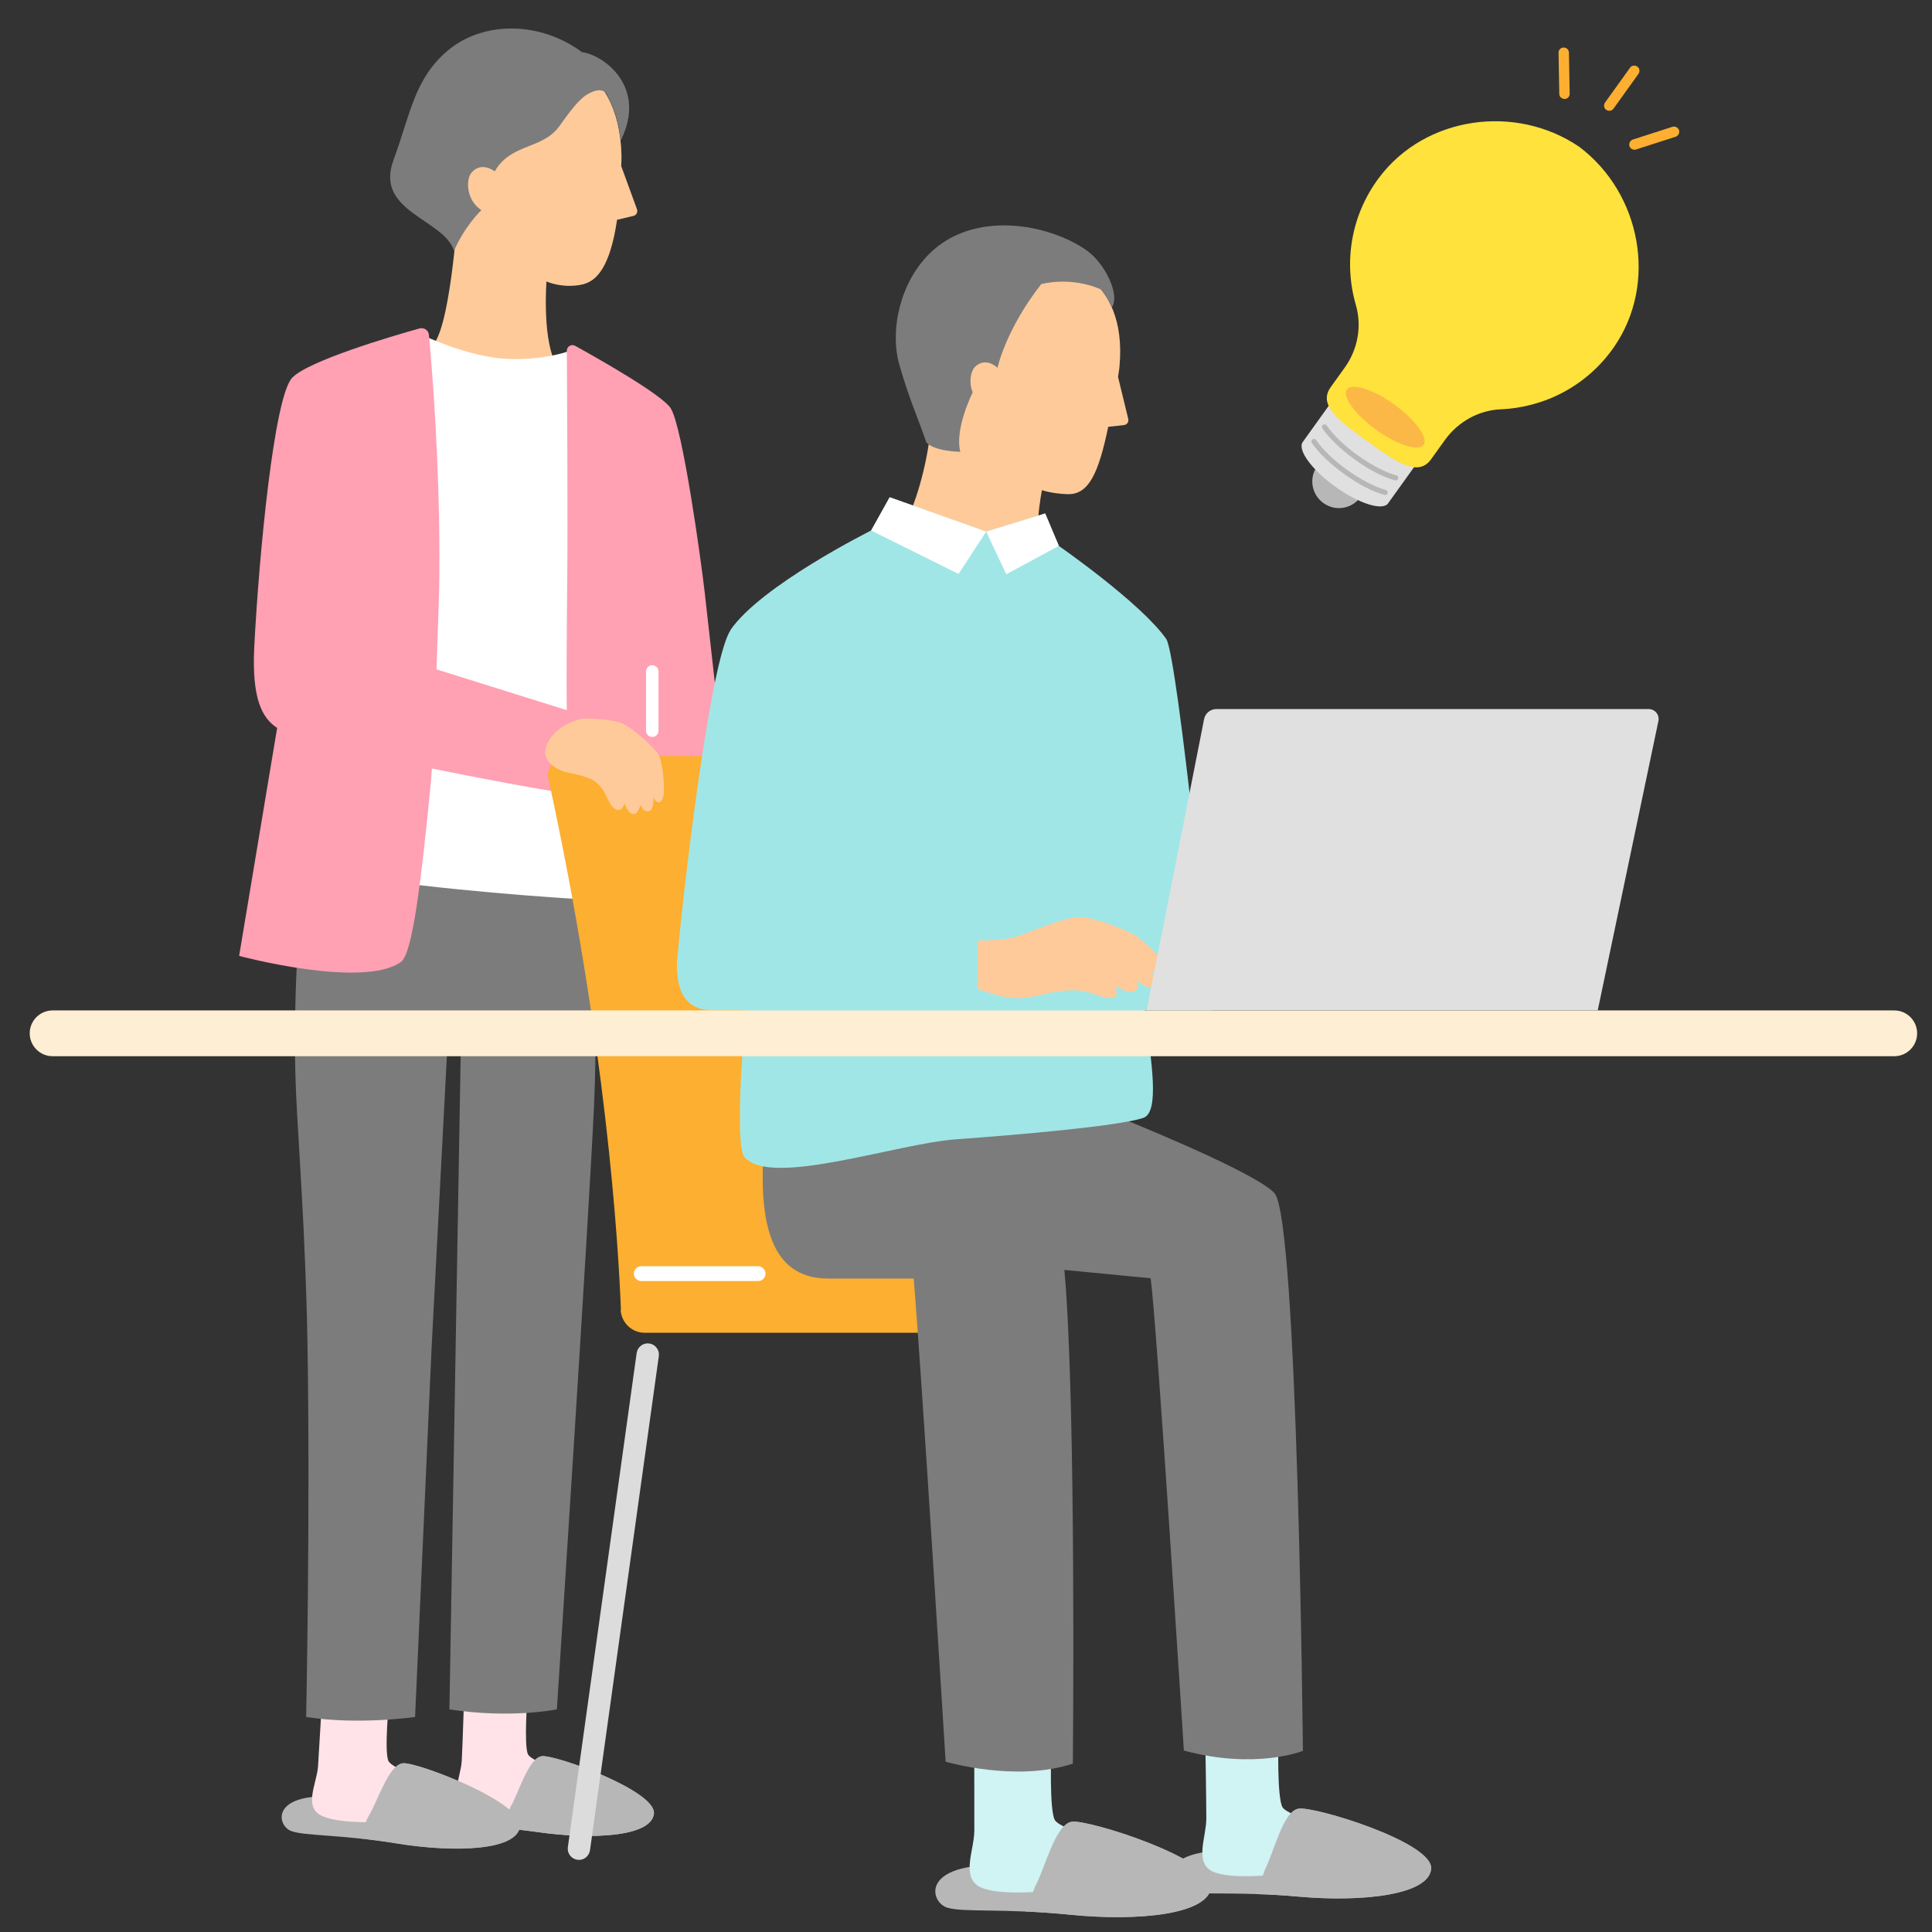
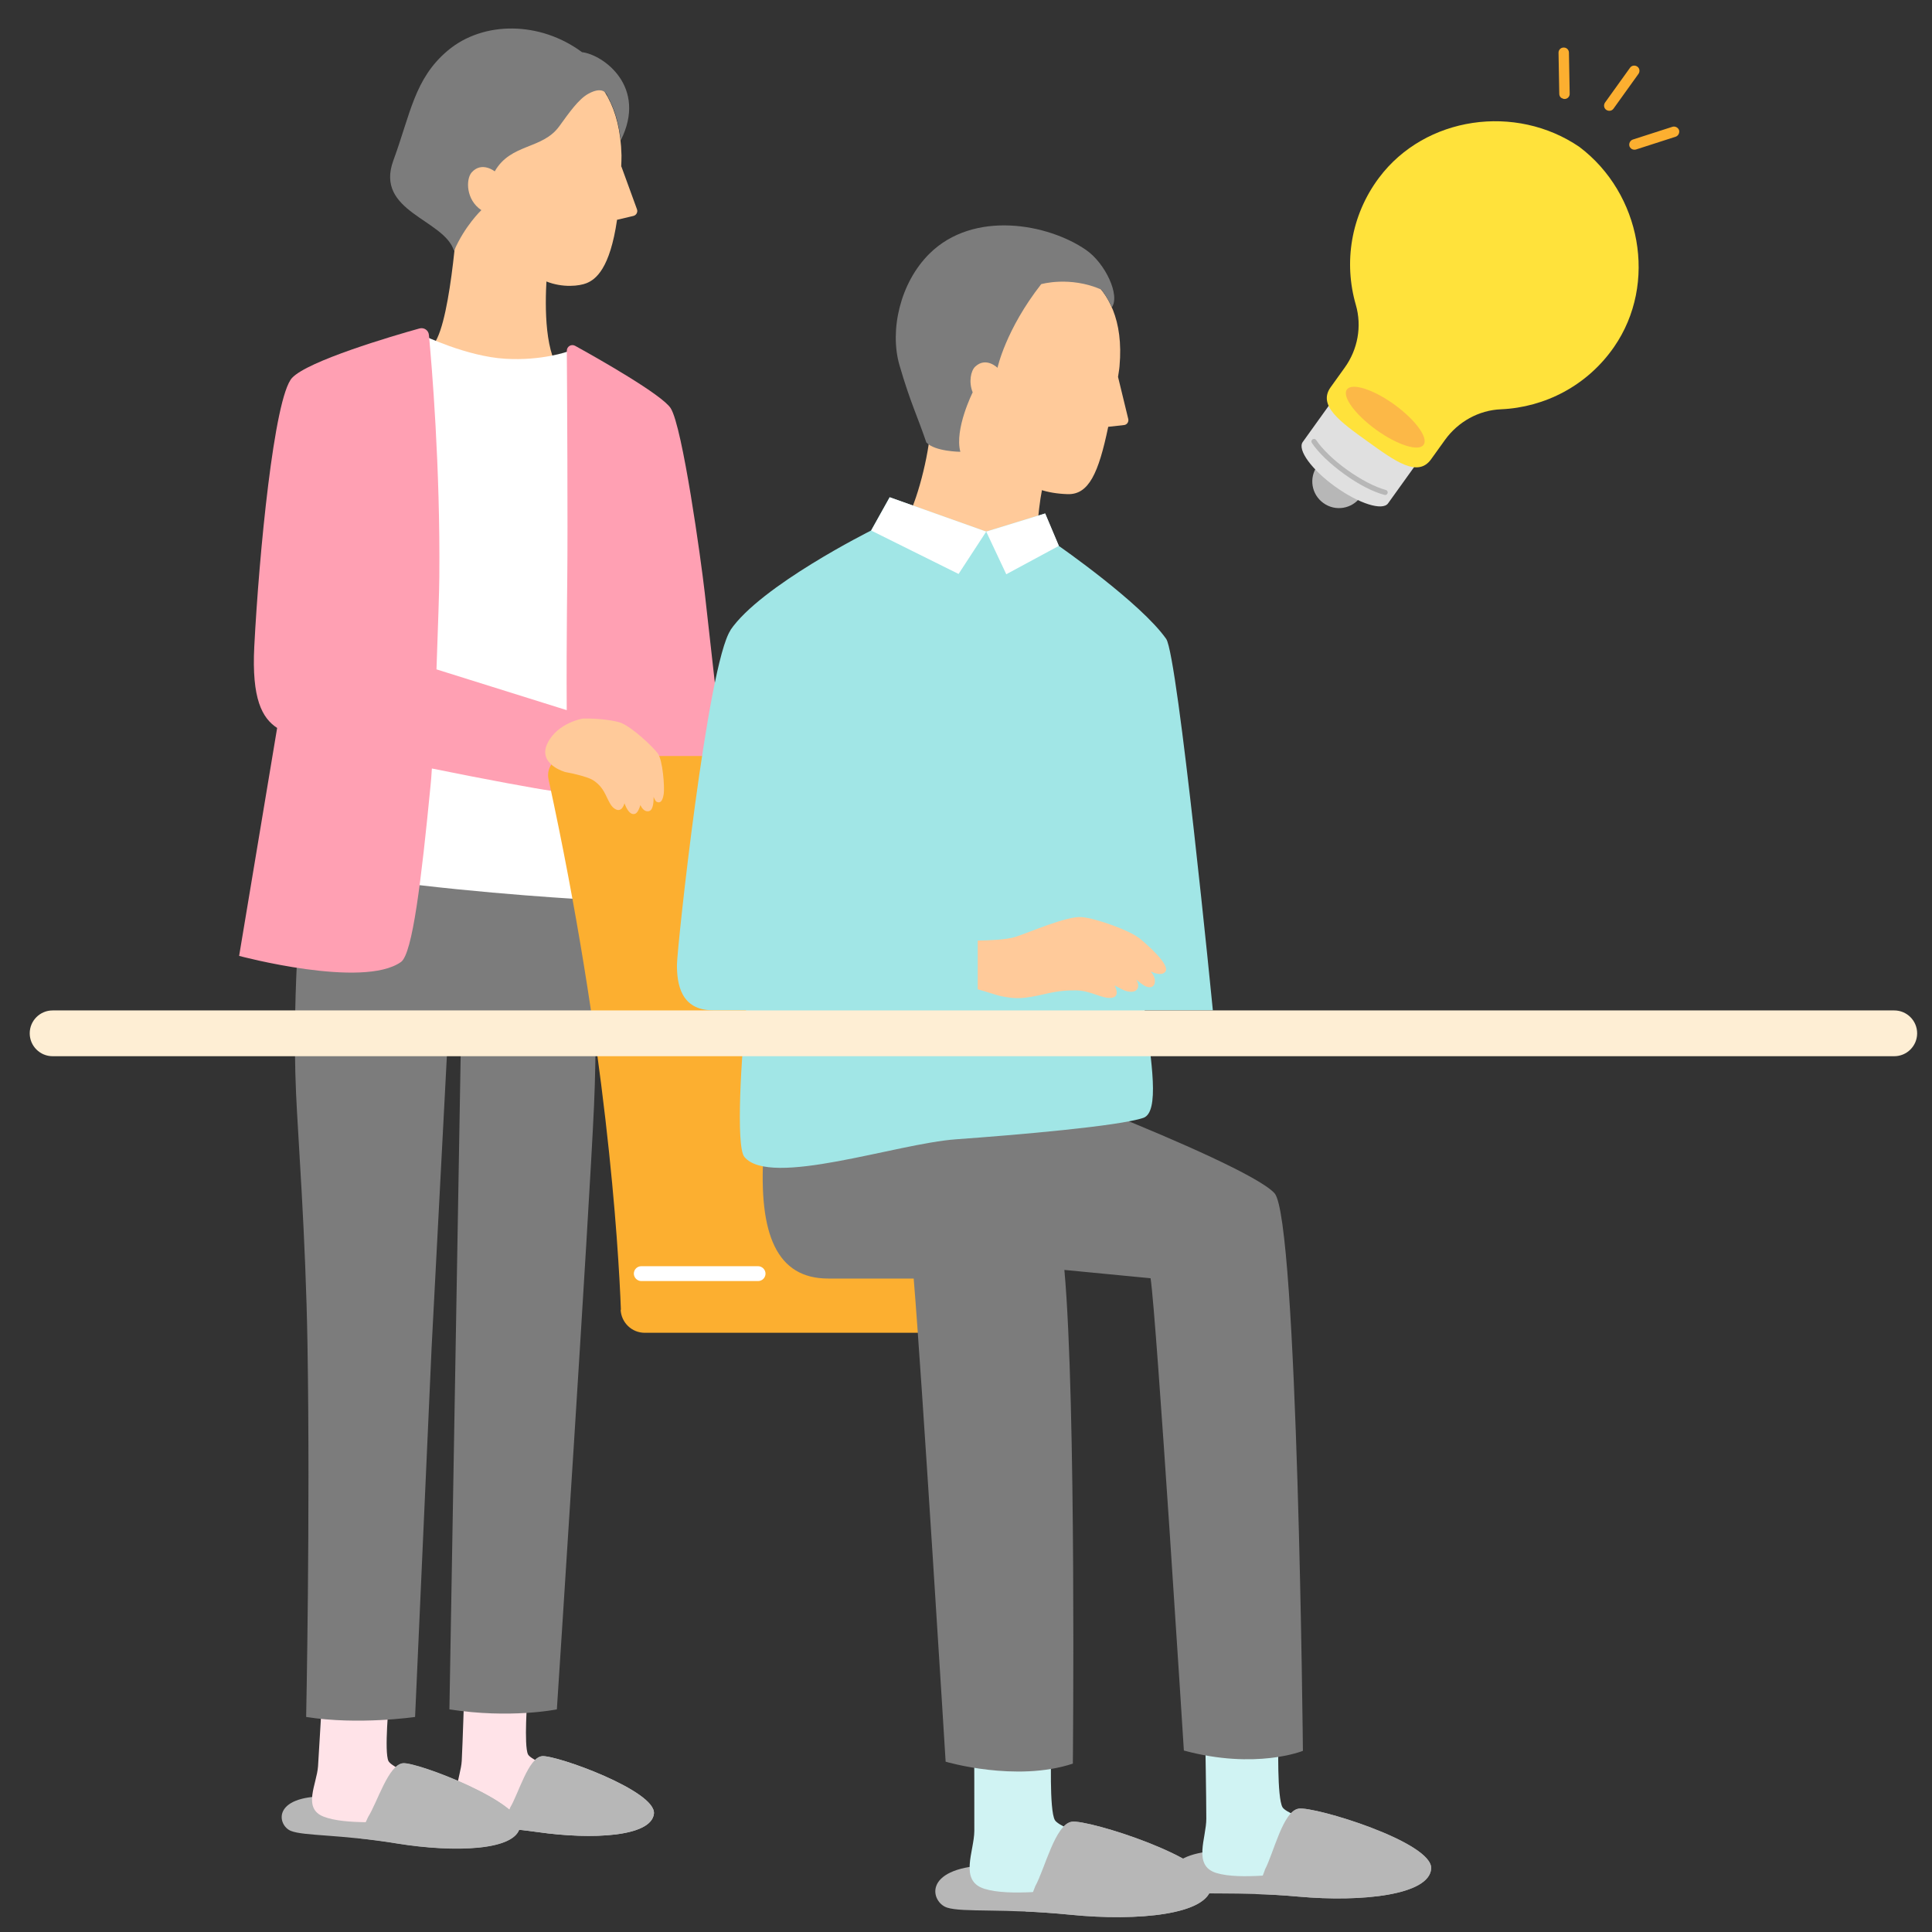
<svg xmlns="http://www.w3.org/2000/svg" id="_イヤー_2" width="130" height="130" viewBox="0 0 130 130">
  <rect x="0" y="0" width="130" height="130" fill="#333333" stroke="none" />
  <defs>
    <style>.cls-1{fill:#b7b7b7;}.cls-2{fill:#a1e6e6;}.cls-3{fill:#fff;}.cls-4{fill:#cececf;}.cls-5{fill:#ffe23b;}.cls-6{fill:#d0f3f3;}.cls-7{fill:#7c7c7c;}.cls-8{fill:#e0e0e0;}.cls-9{fill:#fcb847;}.cls-10{fill:#ffa0b3;}.cls-11{fill:#ffe3e8;}.cls-12{fill:#ffca9a;}.cls-13{fill:#fcaf30;}.cls-14{clip-path:url(#clippath);}.cls-15{fill:#feeed4;}.cls-16{fill:none;}.cls-17{fill:#dcdcdc;}</style>
    <clipPath id="clippath">
      <rect class="cls-16" x="0" y="0" width="130" height="130" transform="translate(130 130) rotate(-180)" />
    </clipPath>
  </defs>
  <g id="MO前">
    <g class="cls-14">
      <g>
        <g>
          <path class="cls-4" d="M31.63,120.38c1.33-.02,2.42,0,3.27,.03,.44-1.02,.94-2.17,1.57-2.24,.92-.1,7.72,2.34,7.53,3.88-.19,1.54-4.13,1.75-7.79,1.23-3.66-.51-5.92-.35-6.78-.66-.87-.31-1.33-2.21,2.21-2.25Z" />
          <path class="cls-11" d="M35.49,114.18s-.25,3.3,.04,3.87,4.24,1.97,5.32,2.44c1.08,.47,1.82,1.18,.96,1.71-.9,.56-3.48-.26-4.91-.29-1.43-.03-4.03,.27-5.41-.23-1.38-.5-.48-2.07-.42-3.2,.06-1.13,.17-4.65,.17-4.65l4.25,.36Z" />
          <path class="cls-1" d="M34.32,121.64c.57-.94,1.23-3.37,2.15-3.47s7.72,2.34,7.53,3.88c-.19,1.54-4.13,1.75-7.79,1.23-.92-.13-1.74-.21-2.48-.28l.6-1.37Z" />
          <path class="cls-1" d="M21.96,120.87c1.41,.01,2.56,.06,3.45,.11,.49-1.07,1.05-2.27,1.71-2.33,.98-.08,8.11,2.65,7.87,4.27-.24,1.62-4.41,1.75-8.26,1.13-3.86-.63-6.25-.5-7.15-.85s-1.35-2.36,2.39-2.33Z" />
          <path class="cls-11" d="M26.18,114.41s-.34,3.49-.04,4.09,4.43,2.18,5.56,2.7c1.13,.52,1.9,1.29,.98,1.83-.97,.57-3.67-.36-5.19-.42-1.51-.06-4.26,.19-5.71-.37-1.45-.56-.46-2.2-.38-3.39,.08-1.19,.29-4.91,.29-4.91l4.48,.48Z" />
          <path class="cls-1" d="M24.77,122.26c.62-.98,1.37-3.53,2.35-3.62,.98-.08,8.11,2.65,7.87,4.27-.24,1.62-4.41,1.75-8.26,1.13-.96-.16-1.84-.27-2.62-.35l.66-1.43Z" />
          <path class="cls-7" d="M20.41,58.92s-.81,7.4-.49,14.63c.12,2.78,.65,9.64,.77,16.91,.19,11.6-.09,25.07-.09,25.07,3.51,.56,7.33,0,7.33,0l1.11-24.82,1.12-21.39,.87-.2-.79,45.9c4.1,.64,7.23,0,7.23,0,0,0,2.18-33.4,2.5-40.62,.33-7.41-.17-15.44-.17-15.44l-.41-3.6H20.86l-.45,3.56Z" />
          <path class="cls-12" d="M29.2,23.12l.12,2.03,7.22,2.64,.94-3.12c-.96-1.74-.77-5.06-.66-6.56l.37-4.02-6.33-.58s-.45,7.97-1.65,9.61Z" />
          <path class="cls-12" d="M41.81,11.2l1.05,2.88c.07,.19-.04,.4-.24,.45l-1.1,.26c-.48,3.29-1.43,4.02-2.07,4.27-.45,.18-1.57,.33-2.71-.13,0,0-2.33-.91-2.88-2.2s-.67-1.7-.67-1.7c0,0-4.82-2.48-2.98-7.46,1.71-4.62,6.26-3.95,6.26-3.95,0,0,5.19,.16,5.35,6.84,0,.26-.01,.51-.02,.76Z" />
          <path class="cls-3" d="M39.82,60.56l.37-33.56-1.95-3.36s-1.76,.65-4.24,.5c-2.58-.15-5.54-1.58-5.54-1.58l-1.62,4.15-1.16,32.53c6.75,.92,14.13,1.31,14.13,1.31Z" />
          <path class="cls-10" d="M43.37,53.57l.3,12.45s-3.24-.23-4.34-2.4c-1.46-2.88-1.2-20.47-1.16-24.74,.04-3.35-.01-12.74-.03-15.28,0-.29,.31-.47,.56-.33,1.56,.86,5.86,3.3,6.43,4.2,.8,1.26,2.04,10.21,2.29,12.41,.25,2.21,1.53,13.63,1.53,13.63l-5.57,.05Z" />
          <path class="cls-7" d="M41.77,9.46c-.13-1.24-.46-2.22-.89-2.99,0,0-.19-.78-1.31-.15-.64,.36-1.26,1.24-1.94,2.18-1.14,1.57-3.26,1.14-4.34,3.03,0,0-.88-.7-1.56,.08-.39,.46-.38,1.84,.66,2.53,0,0-1.12,1.06-1.84,2.74-.66-2.14-5.36-2.62-4.08-6.09,1.15-3.12,1.41-5.49,3.65-7.38,2.41-2.03,6.24-1.98,9.04,.1,1.44,.17,4.43,2.34,2.6,5.95Z" />
          <path class="cls-10" d="M18.66,48.99c-1.03-.67-1.73-1.97-1.55-5.49,.32-6.2,1.33-16.75,2.54-18.07,1.05-1.14,6.74-2.82,8.58-3.33,.3-.08,.6,.12,.63,.43,.19,2.01,.77,8.88,.7,16.32,0,.76-.09,3.39-.19,6.19l10.6,3.32s-1.14,1.25-2.89,4.85c-.89-.12-4.39-.76-8.02-1.5-.03,.49-.06,.88-.09,1.15-.62,6.36-1.21,11.32-1.99,11.87-2.57,1.82-10.89-.41-10.89-.41l2.56-15.35Z" />
-           <path class="cls-3" d="M43.89,49.59c.23,0,.42-.19,.42-.42v-3.99c0-.23-.19-.42-.42-.42s-.42,.19-.42,.42v3.99c0,.23,.19,.42,.42,.42Z" />
        </g>
        <g>
          <path class="cls-13" d="M41.78,88.14c-.17-4.41-.98-17.82-4.87-35.7-.18-.81,.44-1.57,1.26-1.57h23.25c.78,0,1.46,.56,1.59,1.33,.79,4.46,3.35,19.52,4.91,36.07,.07,.76-.53,1.41-1.29,1.41h-23.25c-.87,0-1.58-.69-1.62-1.56Z" />
-           <path class="cls-17" d="M38.95,125.15c.37,0,.69-.27,.75-.65l4.63-33.25c.06-.41-.23-.79-.64-.85-.41-.06-.79,.23-.85,.64l-4.63,33.25c-.06,.41,.23,.79,.64,.85,.04,0,.07,0,.1,0Z" />
          <path class="cls-3" d="M43.15,86.2h7.86c.28,0,.5-.23,.5-.5s-.23-.5-.5-.5h-7.86c-.28,0-.5,.23-.5,.5s.23,.5,.5,.5Z" />
        </g>
        <g>
          <path class="cls-1" d="M81.92,124.53c1.54-.1,2.8-.14,3.77-.15,.45-1.21,.96-2.56,1.69-2.68,1.06-.17,9.05,2.26,8.92,4.04-.13,1.78-4.67,2.26-8.92,1.88-4.26-.38-6.85-.06-7.87-.37-1.02-.31-1.66-2.47,2.42-2.72Z" />
          <path class="cls-6" d="M86.02,117.15s-.1,3.83,.28,4.46c.37,.63,5.01,2.02,6.28,2.5,1.27,.48,2.17,1.26,1.21,1.92-1.01,.69-4.03-.1-5.69-.05-1.66,.05-4.63,.54-6.25,.05-1.62-.49-.67-2.36-.68-3.67,0-1.31-.07-5.38-.07-5.38l4.93,.17Z" />
          <path class="cls-1" d="M85.1,125.83c.6-1.12,1.22-3.96,2.28-4.13,1.06-.17,9.05,2.26,8.92,4.04-.13,1.78-4.67,2.26-8.92,1.88-1.06-.1-2.02-.15-2.88-.17l.61-1.62Z" />
          <path class="cls-1" d="M66.32,125.51c1.62-.08,2.96-.11,3.99-.12,.49-1.27,1.05-2.7,1.81-2.81,1.12-.16,9.54,2.49,9.38,4.38-.16,1.88-4.96,2.33-9.46,1.88-4.5-.45-7.24-.14-8.31-.48-1.07-.34-1.73-2.63,2.59-2.85Z" />
          <path class="cls-6" d="M70.74,117.75s-.15,4.05,.24,4.72c.38,.67,5.27,2.2,6.61,2.72,1.34,.52,2.28,1.36,1.26,2.04-1.08,.72-4.26-.16-6.01-.12-1.75,.03-4.9,.52-6.61-.02-1.71-.54-.68-2.51-.67-3.89,.01-1.38-.01-5.69-.01-5.69l5.21,.24Z" />
          <path class="cls-1" d="M69.66,126.92c.65-1.18,1.34-4.17,2.46-4.34,1.12-.16,9.54,2.49,9.38,4.38-.16,1.88-4.96,2.33-9.46,1.88-1.12-.11-2.14-.18-3.04-.22l.66-1.7Z" />
          <path class="cls-12" d="M60.54,35.57c.68-.47,1.59-3.29,1.95-5.67l.88-4.25,7.88,1.63-1.14,5.7c-.25,1.27-.63,4.44,.19,6.16l-5.14,2.25-4.62-5.83Z" />
          <path class="cls-7" d="M51.37,77.48l1.04-4.35,20.42-.44,2.07,2.33c4.06,1.64,9.84,4.14,10.86,5.27,1.57,1.73,1.91,37.52,1.91,37.52,0,0-3.15,1.29-8.01-.02,0,0-1.84-29.18-2.24-31.78l-5.8-.56c.81,8.97,.57,33.22,.57,33.22-3.83,1.27-8.56-.13-8.56-.13,0,0-1.61-26.11-2.15-32.51h-5.75c-3.46,0-4.71-2.95-4.35-8.54Z" />
          <path class="cls-2" d="M49.14,42.41c2.03-3,9.47-6.71,9.47-6.71l1.25-2.24,6.49,2.31,3.97-1.22,.92,2.18s5.52,3.83,7.23,6.26c.79,1.13,3.14,24.99,3.14,24.99h-4.59c.46,3.42,1.03,6.86-.09,7.24-1.66,.56-8.55,1.15-12.59,1.44-4.04,.29-12.52,3.27-14.25,1.19-.6-.72-.19-6.99,.11-9.87h-2.24c-2.18,0-2.41-1.83-2.41-3.05,0-1.09,2.06-20.24,3.61-22.53Z" />
          <path class="cls-12" d="M66.66,28.04c.59,3.81,2.45,5.12,5.17,5.21,1.43,.05,2.09-1.41,2.74-4.53l1.07-.12c.19-.02,.32-.21,.28-.4l-.69-2.84c.03-.23,.08-.47,.1-.71,.57-6.34-4.33-7.05-4.33-7.05,0,0-4.24-1.12-6.35,3.07-2.28,4.52,2.01,7.38,2.01,7.38Z" />
          <path class="cls-7" d="M74.82,20.7c-.2-.47-.45-.88-.72-1.22-2.12-.92-4.04-.36-4.04-.36-2.4,3.07-2.94,5.63-2.94,5.63,0,0-.76-.76-1.49-.09-.31,.28-.46,1.05-.18,1.74,0,0-1.24,2.48-.83,4,0,0-1.71-.01-2.29-.63-.59-1.75-1.08-2.69-1.81-5.21-.67-2.33,.04-5.53,2.02-7.49,2.98-2.95,7.98-2.02,10.54-.25,1.29,.89,2.32,3.07,1.72,3.88Z" />
          <polygon class="cls-3" points="71.25 36.73 67.71 38.64 66.36 35.77 70.33 34.55 71.25 36.73" />
          <polygon class="cls-3" points="58.62 35.7 64.5 38.62 66.36 35.77 59.87 33.46 58.62 35.7" />
          <path class="cls-12" d="M76.61,63.1c-.55-.46-2.83-1.31-3.83-1.39-1-.08-3.49,1.02-4.45,1.33-.59,.19-1.75,.24-2.54,.25v3.28c.6,.15,1.25,.41,1.73,.49,.82,.15,1.31,.17,2.81-.18,1.02-.24,1.57-.24,2.05-.24,1.01,0,1.76,.58,2.41,.5,.56-.07,.31-.64,.21-.83,.2,.1,.37,.19,.46,.24,.37,.21,.78,.23,.95,.11,.28-.19,.18-.51,.05-.74,.21,.17,.39,.31,.5,.38,.38,.24,.79,.16,.75-.36-.01-.17-.12-.37-.28-.57,.39,.18,.81,.26,.99,0,.32-.46-1.24-1.82-1.8-2.28Z" />
        </g>
        <path class="cls-12" d="M36.85,49.99c.68-1.36,2.36-1.64,2.36-1.64,1.17-.03,2.25,.16,2.58,.29,.84,.36,2.12,1.6,2.46,2.04,.35,.44,.48,2.31,.41,2.75-.07,.44-.21,.64-.46,.53-.08-.03-.15-.16-.22-.34,0,.24,0,.88-.31,.96-.24,.06-.44-.11-.58-.41h0c-.05,.19-.18,.53-.36,.59-.2,.07-.45-.05-.68-.63-.01-.03-.02-.05-.03-.08h0c-.06,.22-.28,.72-.77,.28-.26-.23-.43-.81-.71-1.22-.24-.35-.55-.59-.82-.71-.22-.1-.89-.31-1.68-.45,0,0-1.91-.52-1.19-1.96Z" />
        <path class="cls-15" d="M3.54,71.07H127.46c.85,0,1.54-.69,1.54-1.54h0c0-.85-.69-1.54-1.54-1.54H3.54c-.85,0-1.54,.69-1.54,1.54h0c0,.85,.69,1.54,1.54,1.54Z" />
-         <path class="cls-8" d="M77.16,67.98l3.86-19.59c.08-.4,.43-.68,.83-.68h29.08c.43,0,.75,.39,.66,.81l-4.08,19.46h-30.36Z" />
        <g>
          <g>
            <path class="cls-1" d="M88.64,31.35c-.58,.8-.4,1.92,.41,2.5,.8,.58,1.92,.4,2.5-.41,.58-.8,.4-1.92-.41-2.5s-1.92-.4-2.5,.41Z" />
            <path class="cls-8" d="M95.94,30.33l-2.54,3.54c-.37,.52-1.96,.02-3.55-1.12-1.59-1.14-2.57-2.49-2.19-3.01l2.54-3.54,5.74,4.13Z" />
            <path class="cls-5" d="M92.03,29.71c-1.87-1.34-3.38-2.43-2.49-3.66l.94-1.31c.88-1.22,1.17-2.78,.75-4.23-.82-2.83-.35-6,1.56-8.55,3.11-4.15,9.21-5,13.49-2.07,4.14,3.13,5.28,9.18,2.33,13.45-1.81,2.62-4.67,4.07-7.61,4.2-1.5,.06-2.89,.84-3.77,2.06l-.94,1.31c-.89,1.23-2.4,.14-4.26-1.2Z" />
            <path class="cls-9" d="M90.63,26.21c-.34,.47,.55,1.68,1.97,2.71,1.43,1.03,2.86,1.48,3.19,1.01,.34-.47-.55-1.68-1.97-2.71-1.43-1.03-2.86-1.48-3.19-1.01Z" />
            <path class="cls-1" d="M90.45,31.9c.95,.69,1.94,1.2,2.71,1.4,.09,.03,.19-.03,.21-.12,.03-.09-.03-.19-.12-.21-.73-.2-1.68-.69-2.6-1.35-.91-.65-1.67-1.39-2.09-2.01-.05-.08-.16-.1-.24-.05-.08,.05-.1,.16-.05,.24,.44,.66,1.24,1.42,2.18,2.1Z" />
-             <path class="cls-1" d="M91.16,30.92c.95,.69,1.94,1.2,2.71,1.4,.09,.03,.19-.03,.21-.12,.03-.09-.03-.19-.12-.21-.73-.2-1.68-.69-2.6-1.35-.91-.65-1.67-1.39-2.09-2.01-.05-.08-.16-.1-.24-.05-.08,.05-.1,.16-.05,.24,.44,.66,1.24,1.42,2.18,2.1Z" />
          </g>
          <g>
            <path class="cls-13" d="M108.08,7.39c.16,.11,.38,.08,.49-.08l1.68-2.34c.11-.16,.08-.38-.08-.49-.16-.11-.38-.08-.49,.08l-1.68,2.34c-.11,.16-.08,.38,.08,.49Z" />
            <path class="cls-13" d="M105.07,6.59c.06,.04,.13,.07,.21,.07,.19,0,.35-.16,.34-.36l-.05-2.76c0-.19-.16-.35-.36-.34-.19,0-.35,.16-.34,.36l.05,2.76c0,.11,.06,.22,.15,.28Z" />
            <path class="cls-13" d="M109.77,10.01c.09,.06,.2,.08,.31,.05l2.67-.86c.18-.06,.28-.26,.23-.44-.06-.18-.26-.28-.44-.23l-2.67,.86c-.18,.06-.28,.26-.23,.44,.02,.07,.07,.13,.13,.18Z" />
          </g>
        </g>
      </g>
    </g>
  </g>
</svg>